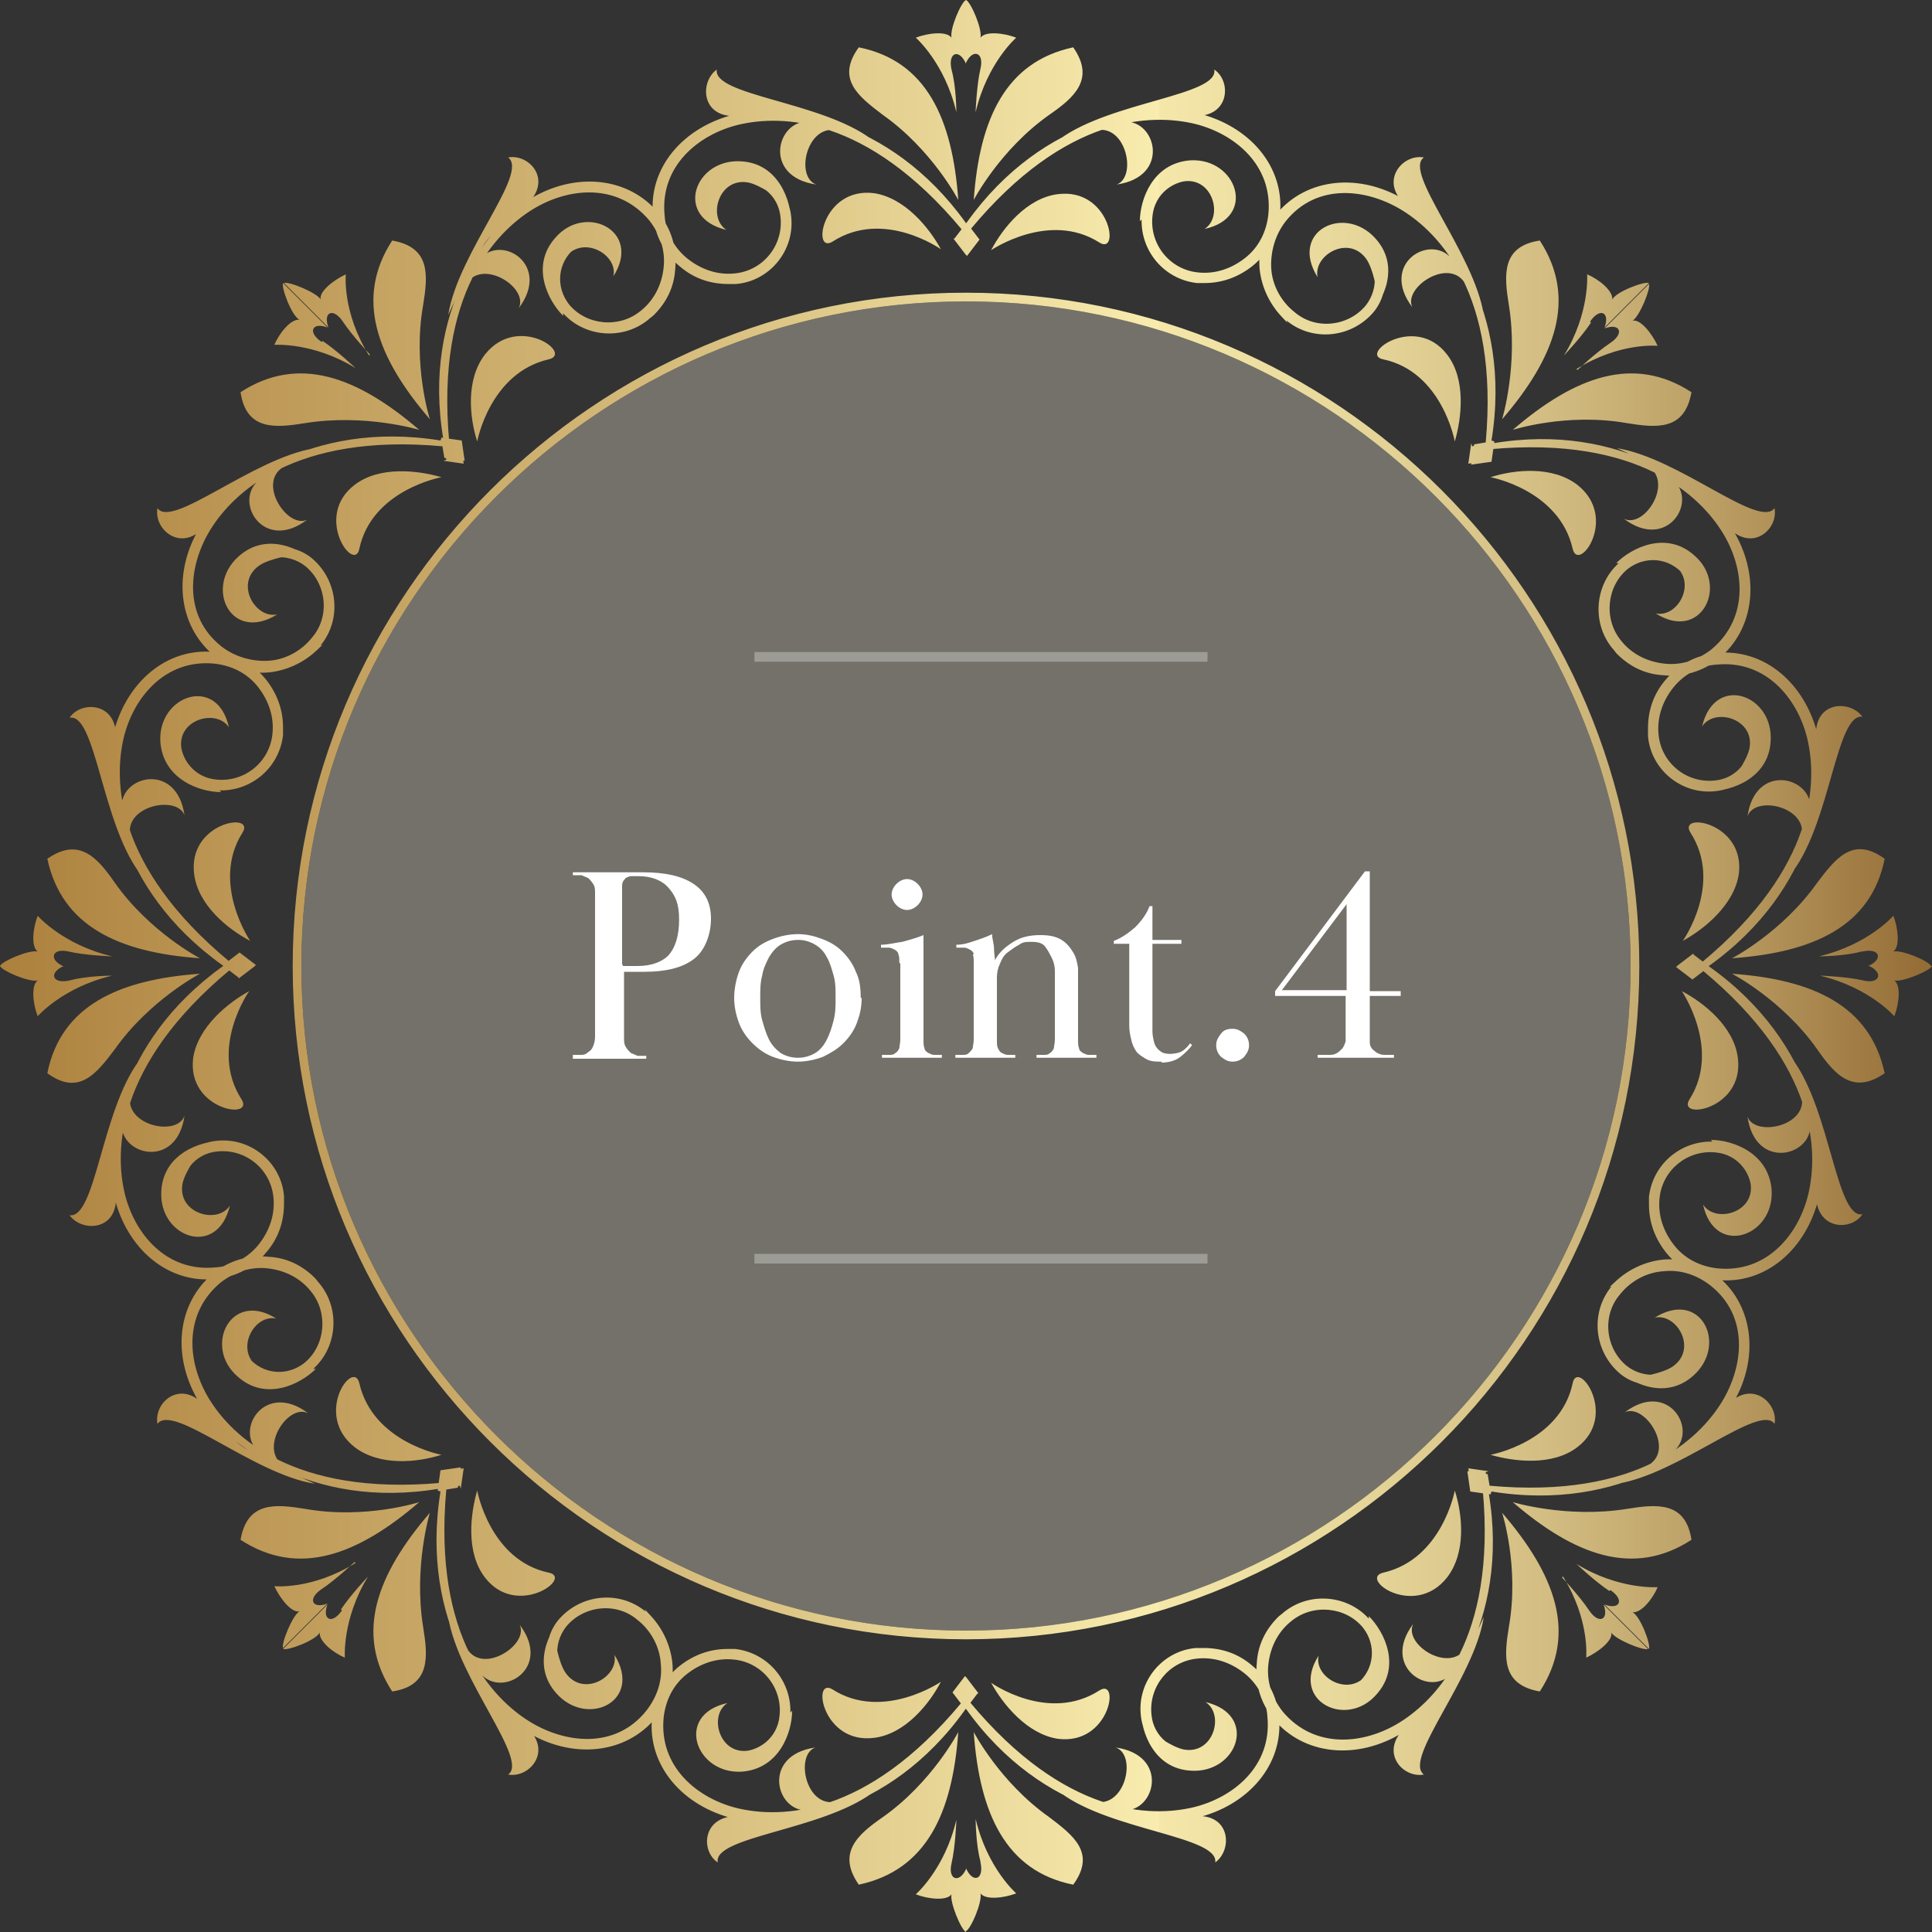
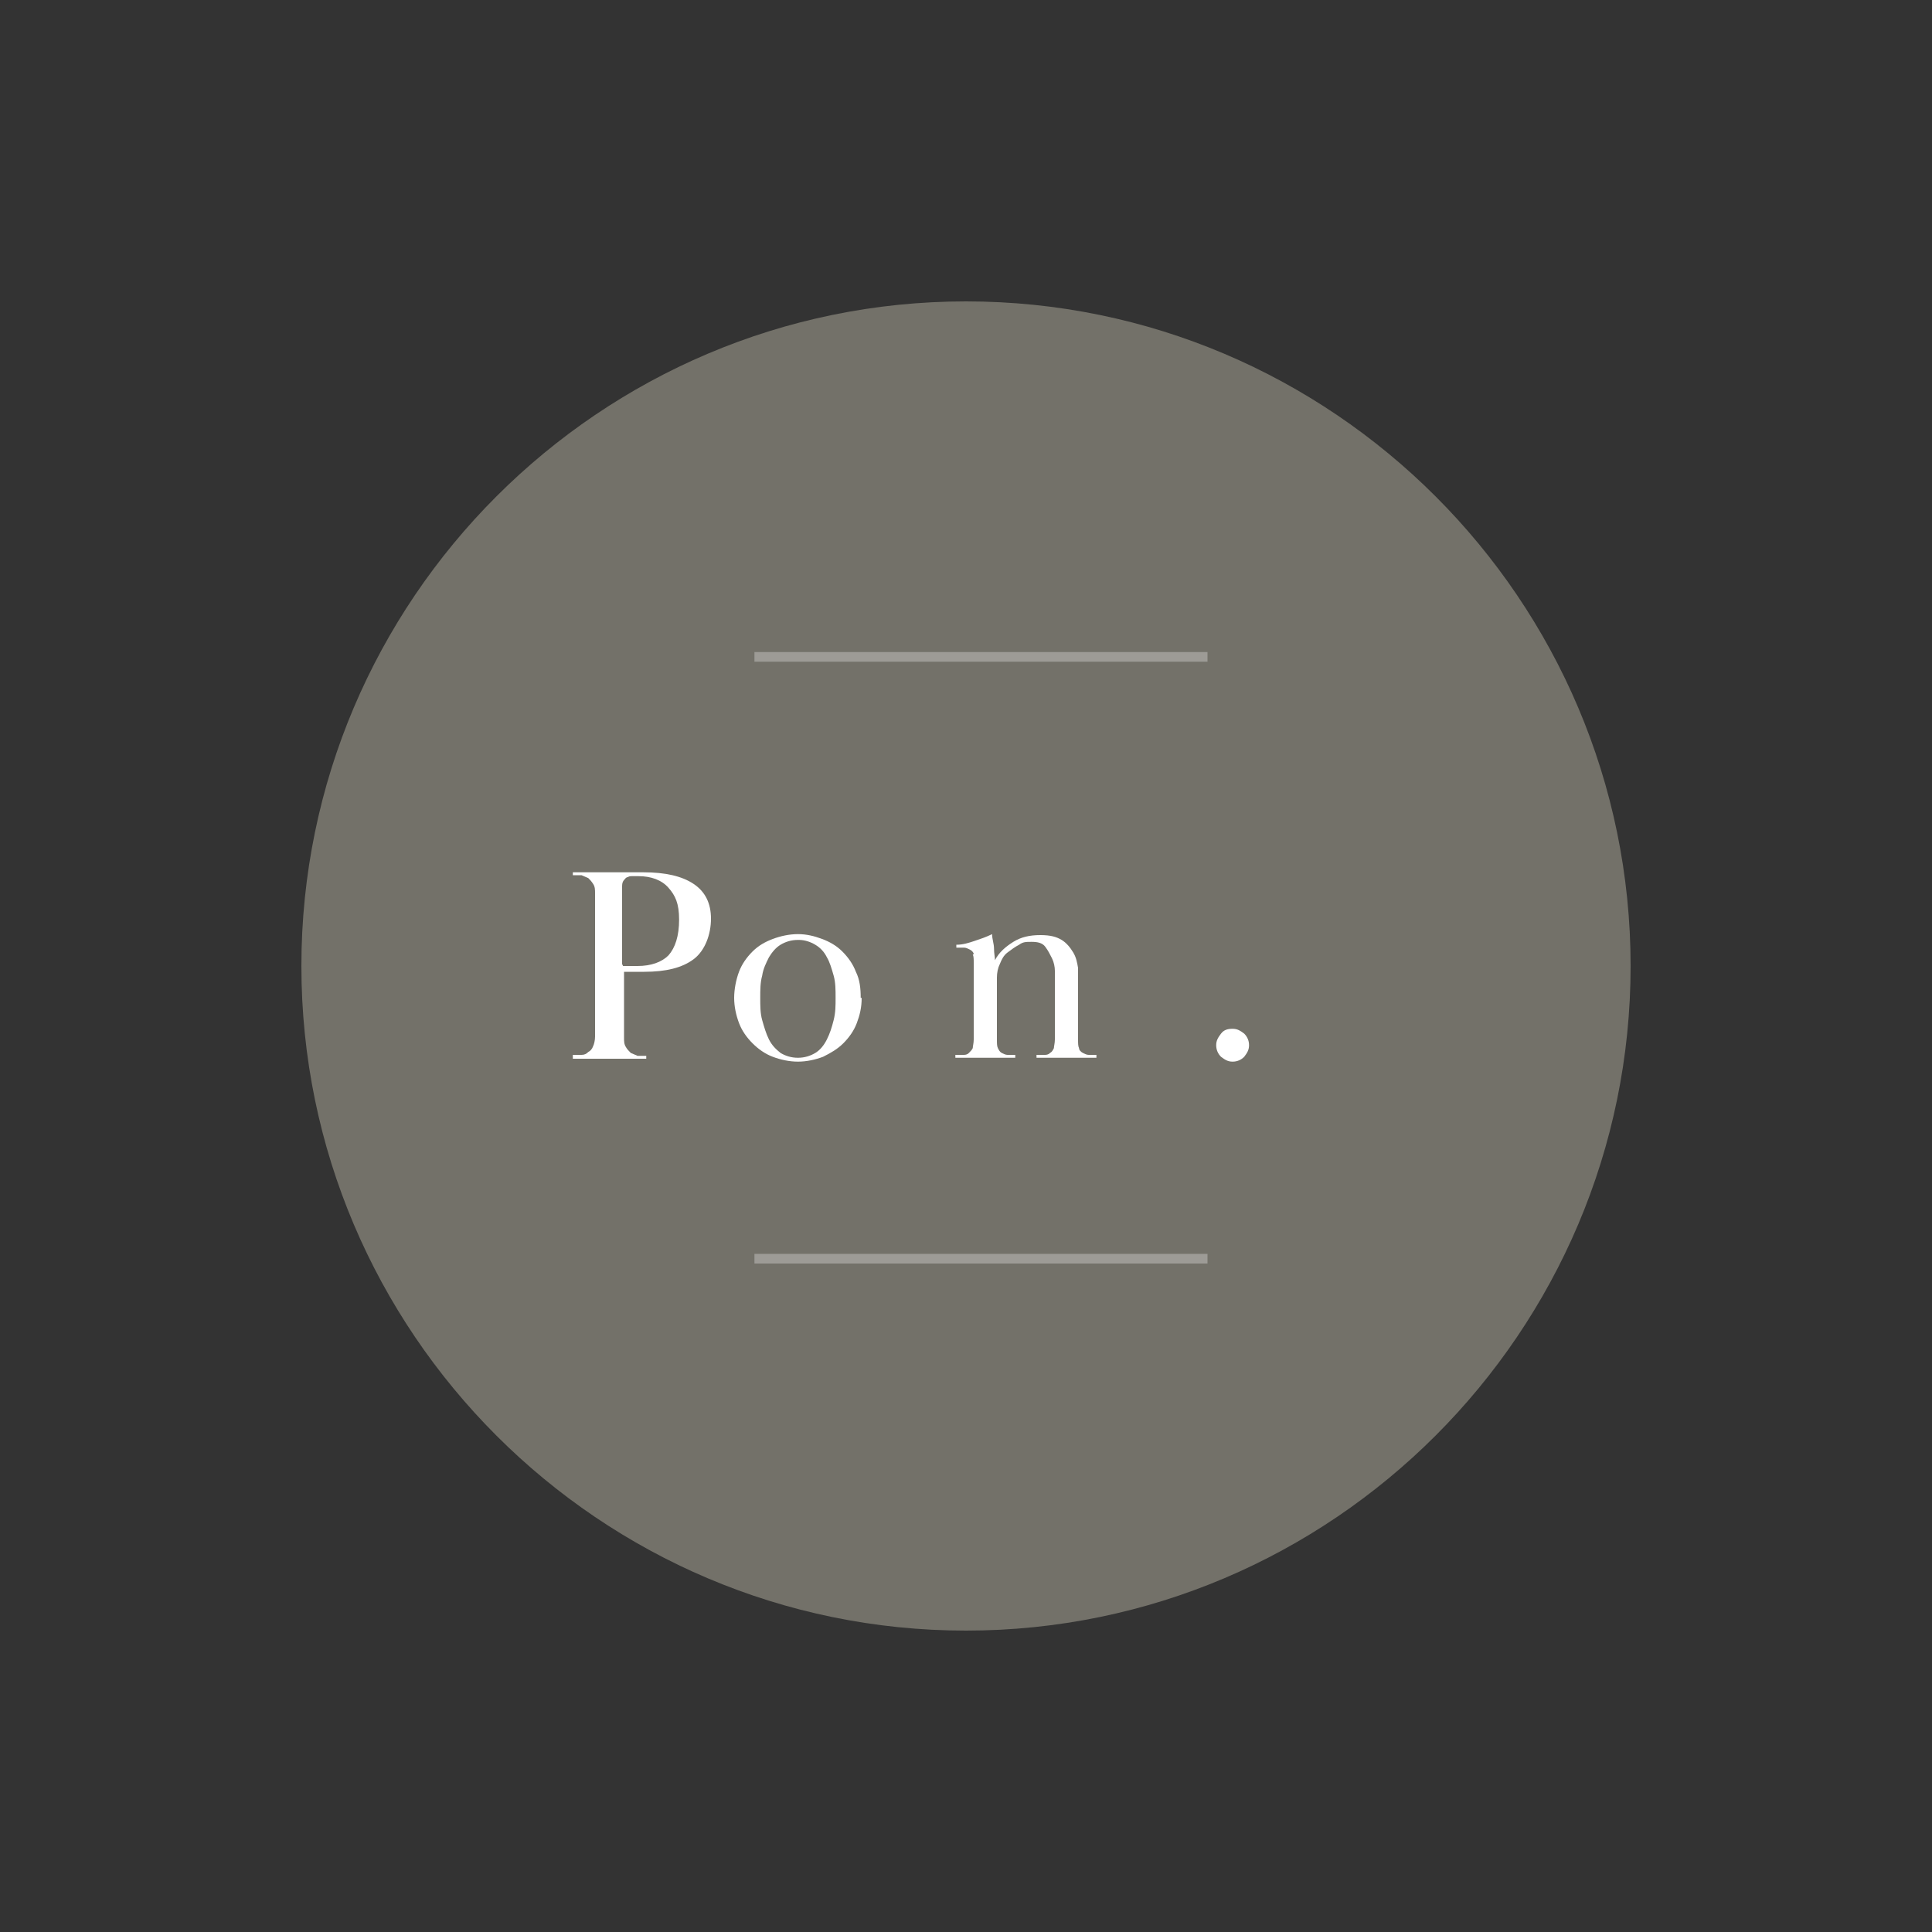
<svg xmlns="http://www.w3.org/2000/svg" version="1.1" viewBox="0 0 200 200">
  <rect x="0" y="0" width="200" height="200" fill="#333333" stroke="none" />
  <defs>
    <style>
      .cls-1 {
        fill: #fff;
      }

      .cls-2 {
        fill: none;
        stroke: #fff;
        stroke-miterlimit: 10;
      }

      .cls-3 {
        fill: url(#_名称未設定グラデーション);
      }

      .cls-4 {
        fill: #737169;
        isolation: isolate;
      }

      .cls-5 {
        opacity: .3;
      }
    </style>
    <linearGradient id="_名称未設定グラデーション" data-name="名称未設定グラデーション" x1="0" y1="978" x2="200" y2="978" gradientTransform="translate(0 -878)" gradientUnits="userSpaceOnUse">
      <stop offset="0" stop-color="#ac803d" />
      <stop offset=".1" stop-color="#ba9351" />
      <stop offset=".4" stop-color="#dcc585" />
      <stop offset=".6" stop-color="#f8ecae" />
      <stop offset=".6" stop-color="#f4e7a9" />
      <stop offset=".7" stop-color="#e7d79a" />
      <stop offset=".8" stop-color="#d3bd82" />
      <stop offset=".9" stop-color="#b7995f" />
      <stop offset="1" stop-color="#936b34" />
      <stop offset="1" stop-color="#916932" />
    </linearGradient>
  </defs>
  <g>
    <g id="_レイヤー_1">
      <path class="cls-4" d="M100,31.2c-37.9,0-68.8,30.9-68.8,68.8s30.9,68.8,68.8,68.8,68.8-30.9,68.8-68.8S137.9,31.2,100,31.2Z" />
-       <path class="cls-3" d="M100,169.7c-38.4,0-69.7-31.3-69.7-69.7S61.6,30.3,100,30.3s69.7,31.3,69.7,69.7-31.3,69.7-69.7,69.7h0ZM100,31.2c-37.9,0-68.8,30.9-68.8,68.8s30.9,68.8,68.8,68.8,68.8-30.9,68.8-68.8S137.9,31.2,100,31.2ZM99.2,20.7c-.6-8.4-3.3-14.4-10.3-15.8-2.4,3.3,0,5.1,2.5,7,5.1,3.6,7.8,8.8,7.8,8.8h0ZM97.4,25.8c-1.2-2.2-3.7-5.3-6.9-5.8-5.4-.7-6.5,6.4-4.3,5,5.3-3.4,11.2.8,11.2.8ZM83.7,12.6c-3.3-.2-4.8,5.7.8,6.5-2.3-.8-.9-6.7,2.5-5.5l-1.6-.9s-1.6,0-1.6,0ZM90.2,14.4c-5.2-3.9-16.4-4.5-16-7.2-1.8,1.3-1.6,5,2,4.8,3.6-.1,4.3-.8,6.7,0s4.4,1.2,4.4,1.2l1.5.7,1.3.5h0ZM81.9,23c0-2.2-1.3-6.1-5.2-6.3-4.8-.3-7,5.8-1.5,7.1-2-1.3-.8-5.5,2.3-4.9,1.3.3,3,1.6,3,1.6l.6,1.9.7.7h0ZM100,23.1c-8-11.2-19.3-12.4-23.8-11.3-5.5,1.3-9.1,5.6-8.6,10.5.2,2.1,1.2,4,2.8,5.3,1.4,1.2,3.1,1.8,5,1.8s.5,0,.8,0c3.5-.3,6.1-3.5,5.7-7-.3-2.9-2.8-5-5.7-4.7v1.1c2.4-.2,4.4,1.4,4.6,3.7.3,2.9-1.8,5.5-4.7,5.8-1.8.2-3.5-.4-4.9-1.5-1.4-1.1-2.3-2.8-2.4-4.5-.5-5.1,3.5-8.4,7.7-9.4,4.3-1,13.2-1,23.1,10.9l-.8,1,1.3,1.7,1.3-1.7-1.3-1.7s0,0,0,0ZM98.5,7.2c-.4-1.8.8-2.2,1.5-.6V0c-.5.2-1.7,3-1.5,3.9-.5-.7-2.4-.5-3.7,0,0,0,3,2.6,4.2,7.7,0,0,0-2.6-.5-4.4ZM108.6,11.9c2.6-1.8,4.8-3.7,2.5-7-7,1.5-9.7,7.4-10.3,15.8,0,0,2.7-5.2,7.8-8.8h0ZM113.8,25.1c2.2,1.4,1.1-5.7-4.3-5-3.2.4-5.7,3.5-6.9,5.8,0,0,6-4.1,11.2-.8ZM114.7,12.7l-1.6.9c3.4-1.2,4.7,4.7,2.5,5.5,5.6-.8,4.1-6.7.8-6.5h-1.6ZM111.1,13.9l1.5-.7s2-.6,4.4-1.2c2.4-.7,3.1,0,6.7,0,3.6.1,3.8-3.6,2-4.8.5,2.7-10.7,3.3-16,7.2l1.3-.5h0ZM118.8,22.3l.6-1.9s1.7-1.3,3-1.6c3.1-.6,4.3,3.6,2.3,4.9,5.5-1.2,3.3-7.4-1.5-7.1-3.9.3-5.2,4.1-5.2,6.3l.7-.7h0ZM98.7,24.7l1.3,1.7,1.3-1.7-.8-1c9.9-11.9,18.8-11.9,23.1-10.9,4.2,1,8.2,4.3,7.7,9.4-.2,1.8-1,3.4-2.4,4.5-1.4,1.1-3.1,1.7-4.9,1.5-2.9-.3-5-2.9-4.7-5.8.2-2.3,2.2-3.9,4.5-3.7v-1.1c-2.7-.3-5.3,1.8-5.6,4.7-.3,3.5,2.2,6.6,5.7,7,.3,0,.5,0,.8,0,1.8,0,3.5-.6,5-1.8,1.6-1.3,2.6-3.2,2.8-5.3.5-4.9-3.1-9.2-8.6-10.5-4.5-1.1-15.8.1-23.8,11.3l-1.3,1.7h0ZM101,11.6c1.2-5.1,4.2-7.7,4.2-7.7-1.3-.5-3.2-.7-3.7,0C101.7,3,100.5.2,100,0v6.5c.7-1.5,1.9-1.1,1.5.6s-.5,4.4-.5,4.4h0ZM43.4,44.5c-6.4-5.5-12.5-7.8-18.5-3.9.6,4,3.6,3.7,6.7,3.2,6.2-1,11.8.7,11.8.7ZM45.7,49.4c-2.4-.7-6.4-1.2-9,.8-4.3,3.3,0,9.2.5,6.6,1.3-6.1,8.5-7.4,8.5-7.4ZM26.7,49.8c-2.5,2.2.6,7.4,5.1,4-2.1,1-5.4-4.1-2.2-5.6l-1.8.5-1.2,1.1ZM32.6,46.4c-6.4,1-14.8,8.4-16.3,6.2-.4,2.2,2.4,4.6,4.8,2,2.5-2.6,2.5-3.6,4.7-4.8s4-2.2,4-2.2l1.5-.6,1.3-.6h0ZM32.8,58.4c-1.6-1.6-5.2-3.4-8.1-.8-3.6,3.2-.8,9,4,6-2.3.5-4.5-3.3-1.8-5.1,1.1-.7,3.2-1,3.2-1l1.8,1s1,0,1,0ZM45.6,45.6c-13.6-2.2-22.4,4.9-24.8,8.8-3,4.8-2.4,10.4,1.4,13.5,1.6,1.3,3.7,1.9,5.7,1.7,1.8-.2,3.5-1,4.8-2.2s.4-.4.5-.6c2.2-2.7,1.8-6.7-.9-9-2.2-1.8-5.5-1.5-7.3.7l.8.7c1.4-1.8,4-2,5.8-.6,2.2,1.8,2.6,5.2.7,7.4-1.1,1.4-2.8,2.3-4.5,2.4s-3.5-.4-4.9-1.5c-4-3.2-3.4-8.4-1.1-12.1,2.3-3.7,8.6-10,24-8.6l.2,1.2,2.1.3-.3-2.1-2.1-.3h0ZM33.3,35.4c-1.5-1-1-2.1.6-1.5l-4.6-4.6c-.2.5.9,3.4,1.7,3.8-.9-.1-2.1,1.4-2.6,2.6,0,0,4-.3,8.4,2.4,0,0-1.9-1.8-3.4-2.8ZM43.8,31.6c.5-3.1.8-6-3.2-6.7-3.9,6-1.6,12.1,3.9,18.5,0,0-1.8-5.6-.7-11.8ZM56.8,37.2c2.6-.6-3.2-4.8-6.6-.5-2,2.6-1.6,6.5-.8,9,0,0,1.3-7.1,7.4-8.5ZM48.6,27.9l-.5,1.8c1.5-3.2,6.7,0,5.6,2.2,3.4-4.5-1.8-7.7-4-5.1l-1.1,1.2ZM47,31.3l.6-1.5s1-1.9,2.2-4,2.2-2.2,4.8-4.7c2.6-2.5.2-5.2-2-4.8,2.2,1.6-5.2,9.9-6.2,16.3l.6-1.3h0ZM58.4,31.8l-1-1.8s.3-2.2,1-3.2c1.8-2.6,5.6-.5,5.1,1.8,3-4.7-2.9-7.6-6-4-2.6,2.9-.8,6.5.8,8.1,0,0,0-1,0-1ZM45.9,47.7l2.1.3-.3-2.1-1.2-.2c-1.4-15.4,4.9-21.7,8.6-24,3.7-2.3,8.8-2.8,12.1,1.1,1.1,1.4,1.7,3.1,1.5,4.9-.2,1.8-1,3.4-2.4,4.5-2.2,1.8-5.6,1.5-7.4-.7-1.4-1.8-1.2-4.3.6-5.8l-.7-.8c-2.2,1.8-2.5,5.1-.7,7.3,2.2,2.7,6.3,3.1,9,.9.2-.2.4-.3.6-.5,1.3-1.3,2.1-2.9,2.2-4.8.2-2.1-.4-4.1-1.7-5.7-3.1-3.8-8.7-4.4-13.5-1.4-3.9,2.5-11.1,11.3-8.8,24.8l.3,2.1h0ZM38.2,36.8c-2.8-4.5-2.4-8.4-2.4-8.4-1.3.6-2.8,1.8-2.6,2.6-.4-.7-3.3-1.9-3.8-1.7l4.6,4.6c-.6-1.6.5-2.1,1.5-.6s2.8,3.4,2.8,3.4ZM20.7,100.8c-8.4.6-14.4,3.3-15.8,10.3,3.3,2.4,5.1,0,7-2.5,3.6-5.1,8.8-7.8,8.8-7.8h0ZM25.8,102.6c-2.2,1.2-5.3,3.7-5.8,6.9-.7,5.4,6.4,6.5,5,4.3-3.4-5.3.8-11.2.8-11.2ZM12.6,116.3c-.2,3.3,5.7,4.8,6.5-.8-.8,2.3-6.7.9-5.5-2.5l-.9,1.6s0,1.6,0,1.6ZM14.4,109.8c-3.9,5.2-4.5,16.4-7.2,16,1.3,1.8,5,1.6,4.8-2-.1-3.6-.8-4.3,0-6.7s1.2-4.4,1.2-4.4l.7-1.5.5-1.3h0ZM23,118.1c-2.2,0-6.1,1.3-6.3,5.2-.3,4.8,5.8,7,7.1,1.5-1.3,2-5.5.8-4.9-2.3.3-1.3,1.6-3,1.6-3l1.9-.6s.7-.7.7-.7ZM23.1,100c-11.2,8-12.4,19.3-11.3,23.8,1.3,5.5,5.6,9.1,10.5,8.6,2.1-.2,4-1.2,5.3-2.8,1.2-1.4,1.8-3.1,1.8-5s0-.5,0-.8c-.3-3.5-3.5-6.1-7-5.7-2.9.3-5,2.8-4.7,5.7h1.1c-.2-2.4,1.4-4.4,3.7-4.6,2.9-.3,5.5,1.8,5.8,4.7.2,1.8-.4,3.5-1.5,4.9-1.1,1.4-2.8,2.3-4.5,2.4-5.1.5-8.4-3.5-9.4-7.7-1-4.3-1-13.2,10.9-23.1l1,.8,1.7-1.3-1.7-1.3-1.7,1.3h0ZM7.2,101.5c-1.8.4-2.2-.8-.6-1.5H0c.2.5,3,1.7,3.9,1.5-.7.5-.5,2.4,0,3.7,0,0,2.6-3,7.7-4.2,0,0-2.6,0-4.4.5ZM11.9,91.4c-1.8-2.6-3.7-4.8-7-2.5,1.5,7,7.4,9.7,15.8,10.3,0,0-5.2-2.7-8.8-7.8h0ZM25.1,86.2c1.4-2.2-5.7-1.1-5,4.3.4,3.2,3.5,5.7,5.8,6.9,0,0-4.1-6-.8-11.2ZM12.7,85.3l.9,1.6c-1.2-3.4,4.7-4.7,5.5-2.5-.8-5.6-6.7-4.1-6.5-.8v1.6ZM13.9,88.9l-.7-1.5s-.6-2-1.2-4.4c-.7-2.4,0-3.1,0-6.7.1-3.6-3.6-3.8-4.8-2,2.7-.5,3.3,10.7,7.2,16l-.5-1.3h0ZM22.3,81.2l-1.9-.6s-1.3-1.7-1.6-3c-.6-3.1,3.6-4.3,4.9-2.3-1.2-5.5-7.4-3.3-7.1,1.5.3,3.9,4.1,5.2,6.3,5.2l-.7-.7h0ZM24.7,101.3l1.7-1.3-1.7-1.3-1,.8c-11.9-9.9-11.9-18.8-10.9-23.1,1-4.2,4.3-8.2,9.4-7.7,1.8.2,3.4,1,4.5,2.4,1.1,1.4,1.7,3.1,1.5,4.9-.3,2.9-2.9,5-5.8,4.7-2.3-.2-3.9-2.2-3.7-4.5h-1.1c-.3,2.7,1.8,5.3,4.7,5.6,3.5.3,6.6-2.2,7-5.7,0-.3,0-.5,0-.8,0-1.8-.6-3.5-1.8-5-1.3-1.6-3.2-2.6-5.3-2.8-4.9-.5-9.2,3.1-10.5,8.6-1.1,4.5.1,15.8,11.3,23.8l1.7,1.3h0ZM11.6,99c-5.1-1.2-7.7-4.2-7.7-4.2-.5,1.3-.7,3.2,0,3.7C3,98.3.2,99.5,0,100h6.5c-1.5-.7-1.1-1.9.6-1.5s4.4.5,4.4.5c0,0,0,0,0,0ZM44.5,156.6c-5.5,6.4-7.8,12.5-3.9,18.5,4-.6,3.7-3.6,3.2-6.7-1-6.2.7-11.8.7-11.8ZM49.4,154.3c-.7,2.4-1.2,6.4.8,9,3.3,4.3,9.2,0,6.6-.5-6.1-1.3-7.4-8.5-7.4-8.5ZM49.8,173.3c2.2,2.5,7.4-.6,4-5.1,1,2.1-4.1,5.4-5.6,2.2l.5,1.8,1.1,1.2ZM46.4,167.4c1,6.4,8.4,14.8,6.2,16.3,2.2.4,4.6-2.4,2-4.8-2.6-2.5-3.6-2.5-4.8-4.7s-2.2-4-2.2-4l-.6-1.5-.6-1.3h0ZM58.4,167.2c-1.6,1.6-3.4,5.2-.8,8.1,3.2,3.6,9,.8,6-4,.5,2.3-3.3,4.5-5.1,1.8-.7-1.1-1-3.2-1-3.2l1-1.8v-1h0ZM45.6,154.4c-2.2,13.6,4.9,22.4,8.8,24.8,4.8,3,10.4,2.4,13.5-1.4,1.3-1.6,1.9-3.7,1.7-5.7-.2-1.8-1-3.5-2.2-4.8s-.4-.4-.6-.5c-2.7-2.2-6.7-1.8-9,.9-1.8,2.2-1.5,5.5.7,7.3l.7-.8c-1.8-1.4-2-4-.6-5.8,1.8-2.2,5.2-2.6,7.4-.7,1.4,1.1,2.3,2.8,2.4,4.5.2,1.8-.4,3.5-1.5,4.9-3.2,4-8.4,3.4-12.1,1.1-3.7-2.3-10-8.6-8.6-24l1.2-.2.3-2.1-2.1.3-.3,2.1h0ZM35.4,166.7c-1,1.5-2.1,1-1.5-.6l-4.6,4.6c.5.2,3.4-.9,3.8-1.7-.1.9,1.4,2.1,2.6,2.6,0,0-.3-4,2.4-8.4,0,0-1.8,1.9-2.8,3.4ZM31.6,156.2c-3.1-.5-6-.8-6.7,3.2,6,3.9,12.1,1.6,18.5-3.9,0,0-5.6,1.8-11.8.7ZM37.2,143.2c-.6-2.6-4.8,3.2-.5,6.6,2.6,2,6.5,1.6,9,.8,0,0-7.1-1.3-8.5-7.4ZM27.9,151.4l1.8.5c-3.2-1.5,0-6.7,2.2-5.6-4.5-3.4-7.7,1.8-5.1,4l1.2,1.1ZM31.3,153l-1.5-.6s-1.9-1-4-2.2-2.2-2.2-4.7-4.8c-2.5-2.6-5.2-.2-4.8,2,1.6-2.2,9.9,5.2,16.3,6.2l-1.3-.6h0ZM31.8,141.6l-1.8,1s-2.2-.3-3.2-1c-2.6-1.8-.5-5.6,1.8-5.1-4.7-3-7.6,2.9-4,6,2.9,2.6,6.5.8,8.1-.8h-1ZM47.7,154.1l.3-2.1-2.1.3-.2,1.2c-15.4,1.4-21.7-4.9-24-8.6-2.3-3.7-2.8-8.8,1.1-12.1,1.4-1.1,3.1-1.7,4.9-1.5,1.8.2,3.4,1,4.5,2.4,1.8,2.2,1.5,5.6-.7,7.4-1.8,1.4-4.3,1.2-5.8-.6l-.8.7c1.8,2.2,5.1,2.5,7.3.7,2.7-2.2,3.1-6.3.9-9-.2-.2-.3-.4-.5-.6-1.3-1.3-2.9-2.1-4.8-2.2-2.1-.2-4.1.4-5.7,1.7-3.8,3.1-4.4,8.7-1.4,13.5,2.5,3.9,11.3,11.1,24.8,8.8l2.1-.3h0ZM36.8,161.8c-4.5,2.8-8.4,2.4-8.4,2.4.6,1.3,1.8,2.8,2.6,2.6-.7.4-1.9,3.3-1.7,3.8l4.6-4.6c-1.6.6-2.1-.5-.6-1.5s3.4-2.8,3.4-2.8ZM100.8,179.3c.6,8.4,3.3,14.4,10.3,15.8,2.4-3.3,0-5.1-2.5-7-5.1-3.6-7.8-8.8-7.8-8.8h0ZM102.6,174.2c1.2,2.2,3.7,5.3,6.9,5.8,5.4.7,6.5-6.4,4.3-5-5.3,3.4-11.2-.8-11.2-.8ZM116.3,187.4c3.3.2,4.8-5.7-.8-6.5,2.3.8.9,6.7-2.5,5.5l1.6.9h1.6q0,0,0,0ZM109.8,185.6c5.2,3.9,16.4,4.5,16,7.2,1.8-1.3,1.6-5-2-4.8-3.6.1-4.3.8-6.7,0s-4.4-1.2-4.4-1.2l-1.5-.7-1.3-.5h0ZM118.1,177c0,2.2,1.3,6.1,5.2,6.3,4.8.3,7-5.8,1.5-7.1,2,1.3.8,5.5-2.3,4.9-1.3-.3-3-1.6-3-1.6l-.6-1.9-.7-.7h0ZM100,176.9c8,11.2,19.3,12.4,23.8,11.3,5.5-1.3,9.1-5.6,8.6-10.5-.2-2.1-1.2-4-2.8-5.3-1.4-1.2-3.1-1.8-5-1.8s-.5,0-.8,0c-3.5.3-6.1,3.5-5.7,7,.3,2.9,2.8,5,5.7,4.7v-1.1c-2.4.2-4.4-1.4-4.6-3.7-.3-2.9,1.8-5.5,4.7-5.8,1.8-.2,3.5.4,4.9,1.5,1.4,1.1,2.3,2.8,2.4,4.5.5,5.1-3.5,8.4-7.7,9.4-4.3,1-13.2,1-23.1-10.9l.8-1-1.3-1.7-1.3,1.7,1.3,1.7h0ZM101.5,192.8c.4,1.8-.8,2.2-1.5.6v6.5c.5-.2,1.7-3,1.5-3.9.5.7,2.4.5,3.7,0,0,0-3-2.6-4.2-7.7,0,0,0,2.6.5,4.4h0ZM91.4,188.1c-2.6,1.8-4.8,3.7-2.5,7,7-1.5,9.7-7.4,10.3-15.8,0,0-2.7,5.2-7.8,8.8h0ZM86.2,174.9c-2.2-1.4-1.1,5.7,4.3,5,3.2-.4,5.7-3.5,6.9-5.8,0,0-6,4.1-11.2.8ZM85.3,187.3l1.6-.9c-3.4,1.2-4.7-4.7-2.5-5.5-5.6.8-4.1,6.7-.8,6.5h1.6ZM88.9,186.1l-1.5.7s-2,.6-4.4,1.2c-2.4.7-3.1,0-6.7,0s-3.8,3.6-2,4.8c-.5-2.7,10.7-3.3,16-7.2l-1.3.5h0ZM81.2,177.7l-.6,1.9s-1.7,1.3-3,1.6c-3.1.6-4.3-3.6-2.3-4.9-5.5,1.2-3.3,7.4,1.5,7.1,3.9-.3,5.2-4.1,5.2-6.3l-.7.7h0ZM101.3,175.3l-1.3-1.7-1.3,1.7.8,1c-9.9,11.9-18.8,11.9-23.1,10.9-4.2-1-8.2-4.3-7.7-9.4.2-1.8,1-3.4,2.4-4.5,1.4-1.1,3.1-1.7,4.9-1.5,2.9.3,5,2.9,4.7,5.8-.2,2.3-2.2,3.9-4.5,3.7v1.1c2.7.3,5.3-1.8,5.6-4.7.3-3.5-2.2-6.6-5.7-7-.3,0-.5,0-.8,0-1.8,0-3.5.6-5,1.8-1.6,1.3-2.6,3.2-2.8,5.3-.5,4.9,3.1,9.2,8.6,10.5,4.5,1.1,15.8-.1,23.8-11.3l1.3-1.7h0ZM99,188.4c-1.2,5.1-4.2,7.7-4.2,7.7,1.3.5,3.2.7,3.7,0-.2.8,1,3.7,1.5,3.9v-6.5c-.7,1.5-1.9,1.1-1.5-.6s.5-4.4.5-4.4h0ZM156.6,155.5c6.4,5.5,12.5,7.8,18.5,3.9-.6-4-3.6-3.7-6.7-3.2-6.2,1-11.8-.7-11.8-.7ZM154.3,150.6c2.4.7,6.4,1.2,9-.8,4.3-3.3,0-9.2-.5-6.6-1.3,6.1-8.5,7.4-8.5,7.4ZM173.3,150.2c2.5-2.2-.6-7.4-5.1-4,2.1-1,5.4,4.1,2.2,5.6l1.8-.5,1.2-1.1ZM167.4,153.6c6.4-1,14.8-8.4,16.3-6.2.4-2.2-2.4-4.6-4.8-2-2.5,2.6-2.5,3.6-4.7,4.8s-4,2.2-4,2.2l-1.5.6-1.3.6h0ZM167.2,141.6c1.6,1.6,5.2,3.4,8.1.8,3.6-3.2.8-9-4-6,2.3-.5,4.5,3.3,1.8,5.1-1.1.7-3.2,1-3.2,1l-1.8-1h-1s0,0,0,0ZM154.4,154.4c13.6,2.2,22.4-4.9,24.8-8.8,3-4.8,2.4-10.4-1.4-13.5-1.6-1.3-3.7-1.9-5.7-1.7-1.8.2-3.5,1-4.8,2.2s-.4.4-.5.6c-2.2,2.7-1.8,6.7.9,9,2.2,1.8,5.5,1.5,7.3-.7l-.8-.7c-1.4,1.8-4,2-5.8.6-2.2-1.8-2.6-5.2-.7-7.4,1.1-1.4,2.8-2.3,4.5-2.4,1.8-.2,3.5.4,4.9,1.5,4,3.2,3.4,8.4,1.1,12.1-2.3,3.7-8.6,10-24,8.6l-.2-1.2-2.1-.3.3,2.1,2.1.3h0ZM166.7,164.6c1.5,1,1,2.1-.6,1.5l4.6,4.6c.2-.5-.9-3.4-1.7-3.8.9.1,2.1-1.4,2.6-2.6,0,0-4,.3-8.4-2.4,0,0,1.9,1.8,3.4,2.8ZM156.2,168.4c-.5,3.1-.8,6,3.2,6.7,3.9-6,1.6-12.1-3.9-18.5,0,0,1.8,5.6.7,11.8ZM143.2,162.8c-2.6.6,3.2,4.8,6.6.5,2-2.6,1.6-6.5.8-9,0,0-1.3,7.1-7.4,8.5ZM151.4,172.1l.5-1.8c-1.5,3.2-6.7,0-5.6-2.2-3.4,4.5,1.8,7.7,4,5.1l1.1-1.2ZM153,168.7l-.6,1.5s-1,1.9-2.2,4-2.2,2.2-4.8,4.7-.2,5.2,2,4.8c-2.2-1.6,5.2-9.9,6.2-16.3l-.6,1.3h0ZM141.6,168.2l1,1.8s-.3,2.2-1,3.2c-1.8,2.6-5.6.5-5.1-1.8-3,4.7,2.9,7.6,6,4,2.6-2.9.8-6.5-.8-8.1v1h0ZM154.1,152.3l-2.1-.3.3,2.1,1.2.2c1.4,15.4-4.9,21.7-8.6,24-3.7,2.3-8.8,2.8-12.1-1.1-1.1-1.4-1.7-3.1-1.5-4.9.2-1.8,1-3.4,2.4-4.5,2.2-1.8,5.6-1.5,7.4.7,1.4,1.8,1.2,4.3-.6,5.8l.7.8c2.2-1.8,2.5-5.1.7-7.3-2.2-2.7-6.3-3.1-9-.9-.2.2-.4.3-.6.5-1.3,1.3-2.1,2.9-2.2,4.8-.2,2.1.4,4.1,1.7,5.7,3.1,3.8,8.7,4.4,13.5,1.4,3.9-2.4,11.1-11.3,8.8-24.8l-.3-2.1h0ZM161.8,163.2c2.8,4.5,2.4,8.4,2.4,8.4,1.3-.6,2.8-1.8,2.6-2.6.4.7,3.3,1.9,3.8,1.7l-4.6-4.6c.6,1.6-.5,2.1-1.5.6s-2.8-3.4-2.8-3.4ZM179.3,99.2c8.4-.6,14.4-3.3,15.8-10.3-3.3-2.4-5.1,0-7,2.5-3.6,5.1-8.8,7.8-8.8,7.8h0ZM174.2,97.4c2.2-1.2,5.3-3.7,5.8-6.9.7-5.4-6.4-6.5-5-4.3,3.4,5.3-.8,11.2-.8,11.2ZM187.4,83.7c.2-3.3-5.7-4.8-6.5.8.8-2.3,6.7-.9,5.5,2.5l.9-1.6v-1.6h0ZM185.6,90.2c3.9-5.2,4.5-16.4,7.2-16-1.3-1.8-5-1.6-4.8,2,.1,3.6.8,4.3,0,6.7s-1.2,4.4-1.2,4.4l-.7,1.5-.5,1.3h0ZM177,81.9c2.2,0,6.1-1.3,6.3-5.2.3-4.8-5.8-7-7.1-1.5,1.3-2,5.5-.8,4.9,2.3-.3,1.3-1.6,3-1.6,3l-1.9.6-.7.7h0ZM176.9,100c11.2-8,12.4-19.3,11.3-23.8-1.3-5.5-5.6-9.1-10.5-8.6-2.1.2-4,1.2-5.3,2.8-1.2,1.4-1.8,3.1-1.8,5s0,.5,0,.8c.3,3.5,3.5,6.1,7,5.7,2.9-.3,5-2.8,4.7-5.7h-1.1c.2,2.4-1.4,4.4-3.7,4.6-2.9.3-5.5-1.8-5.8-4.7-.2-1.8.4-3.5,1.5-4.9,1.1-1.4,2.8-2.3,4.5-2.4,5.1-.5,8.4,3.5,9.4,7.7,1,4.3,1,13.2-10.9,23.1l-1-.8-1.7,1.3,1.7,1.3,1.7-1.3h0ZM192.8,98.5c1.8-.4,2.2.8.6,1.5h6.5c-.2-.5-3-1.7-3.9-1.5.7-.5.5-2.4,0-3.7,0,0-2.6,3-7.7,4.2,0,0,2.6,0,4.4-.5,0,0,0,0,0,0ZM188.1,108.6c1.8,2.6,3.7,4.8,7,2.5-1.5-7-7.4-9.7-15.8-10.3,0,0,5.2,2.7,8.8,7.8h0ZM174.9,113.8c-1.4,2.2,5.7,1.1,5-4.3-.4-3.2-3.5-5.7-5.8-6.9,0,0,4.1,6,.8,11.2ZM187.3,114.7l-.9-1.6c1.2,3.4-4.7,4.7-5.5,2.5.8,5.6,6.7,4.1,6.5.8v-1.6h0ZM186.1,111.1l.7,1.5s.6,2,1.2,4.4c.7,2.4,0,3.1,0,6.7s3.6,3.8,4.8,2c-2.7.5-3.3-10.7-7.2-16l.5,1.3h0ZM177.7,118.8l1.9.6s1.3,1.7,1.6,3c.6,3.1-3.6,4.3-4.9,2.3,1.2,5.5,7.4,3.3,7.1-1.5-.3-3.9-4.1-5.2-6.3-5.2l.7.7ZM175.3,98.7l-1.7,1.3,1.7,1.3,1-.8c11.9,9.9,11.9,18.8,10.9,23.1-1,4.2-4.3,8.2-9.4,7.7-1.8-.2-3.4-1-4.5-2.4-1.1-1.4-1.7-3.1-1.5-4.9.3-2.9,2.9-5,5.8-4.7,2.3.2,3.9,2.2,3.7,4.5h1.1c.3-2.7-1.8-5.3-4.7-5.6-3.5-.3-6.6,2.2-7,5.7,0,.3,0,.5,0,.8,0,1.8.6,3.5,1.8,5,1.3,1.6,3.2,2.6,5.3,2.8,4.9.5,9.2-3.1,10.5-8.6,1.1-4.5-.1-15.8-11.3-23.8l-1.7-1.3h0ZM188.4,101c5.1,1.2,7.7,4.2,7.7,4.2.5-1.3.7-3.2,0-3.7.8.2,3.7-1,3.9-1.5h-6.5c1.5.7,1.1,1.9-.6,1.5s-4.4-.5-4.4-.5c0,0,0,0,0,0ZM155.5,43.4c5.5-6.4,7.8-12.5,3.9-18.5-4,.6-3.7,3.6-3.2,6.7,1,6.2-.7,11.8-.7,11.8ZM150.6,45.7c.7-2.4,1.2-6.4-.8-9-3.3-4.3-9.2,0-6.6.5,6.1,1.3,7.4,8.5,7.4,8.5ZM150.2,26.7c-2.2-2.5-7.4.6-4,5.1-1-2.1,4.1-5.4,5.6-2.2l-.5-1.8-1.1-1.2ZM153.6,32.6c-1-6.4-8.4-14.8-6.2-16.3-2.2-.4-4.6,2.4-2,4.8,2.6,2.5,3.6,2.5,4.8,4.7s2.2,4,2.2,4l.6,1.5.6,1.3h0ZM141.6,32.8c1.6-1.6,3.4-5.2.8-8.1-3.2-3.6-9-.8-6,4-.5-2.3,3.3-4.5,5.1-1.8.7,1.1,1,3.2,1,3.2l-1,1.8v1ZM154.4,45.6c2.2-13.6-4.9-22.4-8.8-24.8-4.8-3-10.4-2.4-13.5,1.4-1.3,1.6-1.9,3.7-1.7,5.7.2,1.8,1,3.5,2.2,4.8s.4.4.6.5c2.7,2.2,6.7,1.8,9-.9,1.8-2.2,1.5-5.5-.7-7.3l-.7.8c1.8,1.4,2,4,.6,5.8-1.8,2.2-5.2,2.6-7.4.7-1.4-1.1-2.3-2.8-2.4-4.5s.4-3.5,1.5-4.9c3.2-4,8.4-3.4,12.1-1.1,3.7,2.3,10,8.6,8.6,24l-1.2.2-.3,2.1,2.1-.3.3-2.1h0ZM164.6,33.3c1-1.5,2.1-1,1.5.6l4.6-4.6c-.5-.2-3.4.9-3.8,1.7.1-.9-1.4-2.1-2.6-2.6,0,0,.3,4-2.4,8.4,0,0,1.8-1.9,2.8-3.4ZM168.4,43.8c3.1.5,6,.8,6.7-3.2-6-3.9-12.1-1.6-18.5,3.9,0,0,5.6-1.8,11.8-.7ZM162.8,56.8c.6,2.6,4.8-3.2.5-6.6-2.6-2-6.5-1.6-9-.8,0,0,7.1,1.3,8.5,7.4ZM172.1,48.6l-1.8-.5c3.2,1.5,0,6.7-2.2,5.6,4.5,3.4,7.7-1.8,5.1-4l-1.2-1.1ZM168.7,47l1.5.6s1.9,1,4,2.2,2.2,2.2,4.7,4.8,5.2.2,4.8-2c-1.6,2.2-9.9-5.2-16.3-6.2l1.3.6h0ZM168.2,58.4l1.8-1s2.2.3,3.2,1c2.6,1.8.5,5.6-1.8,5.1,4.7,3,7.6-2.9,4-6-2.9-2.6-6.5-.8-8.1.8h1s0,0,0,0ZM152.3,45.9l-.3,2.1,2.1-.3.2-1.2c15.4-1.4,21.7,4.9,24,8.6,2.3,3.7,2.8,8.8-1.1,12.1-1.4,1.1-3.1,1.7-4.9,1.5-1.8-.2-3.4-1-4.5-2.4-1.8-2.2-1.5-5.6.7-7.4,1.8-1.4,4.3-1.2,5.8.6l.8-.7c-1.8-2.2-5.1-2.5-7.3-.7-2.7,2.2-3.1,6.3-.9,9,.2.2.3.4.5.6,1.3,1.3,2.9,2.1,4.8,2.2,2.1.2,4.1-.4,5.7-1.7,3.8-3.1,4.4-8.7,1.4-13.5-2.4-3.9-11.3-11.1-24.8-8.8l-2.1.3h0ZM163.2,38.2c4.5-2.8,8.4-2.4,8.4-2.4-.6-1.3-1.8-2.8-2.6-2.6.7-.4,1.9-3.3,1.7-3.8l-4.6,4.6c1.6-.6,2.1.5.6,1.5s-3.4,2.8-3.4,2.8Z" />
      <g class="cls-5">
        <line class="cls-2" x1="78.1" y1="68" x2="125" y2="68" />
        <line class="cls-2" x1="78.1" y1="130.3" x2="125" y2="130.3" />
      </g>
      <g>
        <path class="cls-1" d="M59.3,109.2c.3,0,.6,0,.9,0,.3,0,.5-.1.7-.3.2-.1.4-.3.5-.6.1-.2.2-.6.2-1v-14.8c0-.4,0-.7-.2-1s-.3-.4-.5-.6c-.2-.1-.5-.2-.7-.3-.3,0-.6,0-.9,0v-.3c.6,0,1,0,1.4,0,.4,0,.7,0,1,0s.5,0,.7,0c.2,0,.4,0,.7,0,.5,0,1,0,1.6,0,.6,0,1.3,0,1.9,0,2.3,0,4,.4,5.2,1.2,1.2.8,1.8,2,1.8,3.6s-.6,3.3-1.8,4.2c-1.2.9-2.9,1.3-5.1,1.3s-.7,0-1.1,0c-.4,0-.7,0-1,0v6.8c0,.4,0,.7.2,1,.1.2.3.4.5.6.2.1.5.2.7.3.3,0,.6,0,.9,0v.3c-.6,0-1,0-1.4,0-.3,0-.6,0-.9,0s-.5,0-.7,0c-.2,0-.5,0-.8,0s-.6,0-.8,0c-.2,0-.4,0-.7,0s-.5,0-.9,0c-.3,0-.8,0-1.4,0v-.3h0,0ZM64.5,100c.3,0,.5,0,.8,0s.5,0,.7,0c1.4,0,2.5-.4,3.2-1.1.7-.8,1.1-2,1.1-3.7s-.4-2.5-1.1-3.3c-.7-.8-1.8-1.2-3.1-1.2s-.4,0-.6,0c-.2,0-.4,0-.5.1-.2,0-.3.2-.4.3-.1.1-.2.3-.2.6v8.1h0Z" />
        <path class="cls-1" d="M89.2,103.3c0,1-.2,1.8-.5,2.6-.3.8-.8,1.5-1.4,2.1s-1.3,1-2.1,1.4c-.8.3-1.7.5-2.6.5s-1.8-.2-2.6-.5-1.5-.8-2.1-1.4c-.6-.6-1.1-1.3-1.4-2.1s-.5-1.7-.5-2.6.2-1.9.5-2.7c.3-.8.8-1.5,1.4-2.1.6-.6,1.3-1,2.1-1.3.8-.3,1.7-.5,2.6-.5s1.7.2,2.5.5c.8.3,1.5.7,2.1,1.3.6.6,1.1,1.3,1.4,2.1.4.8.5,1.7.5,2.7h0ZM82.6,97.3c-.7,0-1.3.2-1.8.5-.5.3-.9.8-1.2,1.3-.3.6-.6,1.2-.7,1.9-.2.7-.2,1.5-.2,2.3s0,1.6.2,2.3.4,1.4.7,2,.7,1,1.2,1.4c.5.3,1.1.5,1.8.5s1.3-.2,1.8-.5c.5-.3.9-.8,1.2-1.4s.5-1.2.7-2,.2-1.5.2-2.3,0-1.6-.2-2.3-.4-1.4-.7-1.9c-.3-.6-.7-1-1.2-1.3-.5-.3-1.1-.5-1.7-.5Z" />
-         <path class="cls-1" d="M93.1,99.7c0-.4,0-.7-.1-.9,0-.2-.2-.4-.4-.5-.2-.1-.4-.2-.6-.2s-.5,0-.8,0v-.3c.7,0,1.4-.2,2.2-.3.7-.2,1.5-.4,2.2-.7v10.8c0,.4,0,.7.1.9,0,.2.2.4.4.5.2.1.4.2.6.2.2,0,.5,0,.8,0v.3c-.5,0-.8,0-1.1,0-.3,0-.5,0-.7,0-.2,0-.4,0-.6,0-.2,0-.4,0-.7,0s-.5,0-.7,0c-.2,0-.4,0-.6,0-.2,0-.5,0-.7,0-.3,0-.7,0-1.1,0v-.3c.3,0,.5,0,.8,0,.2,0,.4,0,.6-.2.2-.1.3-.3.4-.5,0-.2.1-.5.1-.9v-7.9h0ZM93.9,91c.4,0,.8.2,1.1.5s.5.7.5,1.1-.2.8-.5,1.1-.7.5-1.1.5-.8-.2-1.1-.5c-.3-.3-.5-.7-.5-1.1s.2-.8.5-1.1.7-.5,1.1-.5Z" />
        <path class="cls-1" d="M100.8,98.8c0-.2-.2-.4-.4-.5s-.4-.2-.6-.2c-.2,0-.5,0-.8,0v-.3c.7,0,1.3-.2,1.9-.4.6-.2,1.2-.4,1.8-.7,0,.5.2,1,.2,1.5,0,.5.1.9.1,1.2.4-.8,1.1-1.4,1.9-1.9s1.7-.7,2.8-.7,1.7.2,2.2.5c.5.3.9.8,1.2,1.3.3.5.4,1,.5,1.6,0,.5,0,1,0,1.4v6c0,.4,0,.7.1.9,0,.2.2.4.4.5.2.1.4.2.6.2.2,0,.5,0,.8,0v.3c-.5,0-.8,0-1.1,0-.3,0-.5,0-.7,0-.2,0-.4,0-.6,0-.2,0-.4,0-.7,0s-.5,0-.7,0c-.2,0-.4,0-.6,0-.2,0-.5,0-.7,0-.3,0-.7,0-1.1,0v-.3c.3,0,.5,0,.8,0,.2,0,.4,0,.6-.2.2-.1.3-.3.4-.5,0-.2.1-.5.1-.9v-6.1c0-.2,0-.6,0-1,0-.4-.1-.9-.3-1.3-.2-.4-.4-.8-.7-1.2s-.8-.5-1.4-.5-.9,0-1.3.3c-.4.2-.8.5-1.2.8s-.6.7-.8,1.2c-.2.4-.3.9-.3,1.4v6.4c0,.4,0,.7.1.9s.2.4.4.5c.2.1.4.2.6.2s.5,0,.8,0v.3c-.5,0-.8,0-1.1,0-.3,0-.5,0-.7,0-.2,0-.4,0-.6,0-.2,0-.4,0-.7,0s-.5,0-.7,0c-.2,0-.4,0-.6,0-.2,0-.5,0-.7,0-.3,0-.7,0-1.1,0v-.3c.3,0,.5,0,.8,0,.2,0,.4,0,.6-.2s.3-.3.4-.5c0-.2.1-.5.1-.9v-7.9c0-.4,0-.7-.1-.9h0s0,0,0,0Z" />
-         <path class="cls-1" d="M120.3,109.9c-.7,0-1.2,0-1.7-.3s-.8-.5-1-.8-.4-.7-.5-1.2c-.1-.4-.2-.9-.2-1.4v-8.5h-1.6v-.3c.8-.3,1.5-.8,2.2-1.4.7-.7,1.2-1.4,1.5-2.2h.3v3.5h3v.4h-3v7.8c0,.4,0,.9,0,1.3,0,.4.1.8.2,1.2.1.3.3.6.6.8.2.2.6.3,1,.3s1-.1,1.3-.3c.3-.2.6-.5.8-.8l.2.2c-.3.4-.7.8-1.2,1.2-.5.4-1.2.6-2,.6h0Z" />
-         <path class="cls-1" d="M125.9,108.2c0-.5.2-.8.5-1.2s.7-.5,1.2-.5.8.2,1.2.5c.3.3.5.7.5,1.2s-.2.8-.5,1.2c-.3.3-.7.5-1.2.5s-.8-.2-1.2-.5c-.3-.3-.5-.7-.5-1.2Z" />
-         <path class="cls-1" d="M138.9,108.6c.2-.2.3-.5.4-.8,0-.3,0-.7,0-1.1v-3.6h-7.3v-.5l9.3-12.4h.5v12.4h3.2v.5h-3.2v3.7c0,.3,0,.7,0,1.1,0,.4.2.7.5.9.2.2.6.4,1,.4.4,0,.8,0,1,0v.3c-.5,0-.9,0-1.2,0-.3,0-.6,0-.9,0-.3,0-.5,0-.8,0-.3,0-.5,0-.8,0s-.7,0-1,0c-.3,0-.6,0-.9,0-.3,0-.7,0-1,0-.4,0-.8,0-1.3,0v-.3c.4,0,.8,0,1.3,0,.5,0,.8-.2,1.2-.6h0s0,0,0,0ZM139.4,102.5v-8.9l-6.7,8.9h6.7Z" />
+         <path class="cls-1" d="M125.9,108.2c0-.5.2-.8.5-1.2s.7-.5,1.2-.5.8.2,1.2.5c.3.3.5.7.5,1.2s-.2.8-.5,1.2c-.3.3-.7.5-1.2.5s-.8-.2-1.2-.5c-.3-.3-.5-.7-.5-1.2" />
      </g>
    </g>
  </g>
</svg>